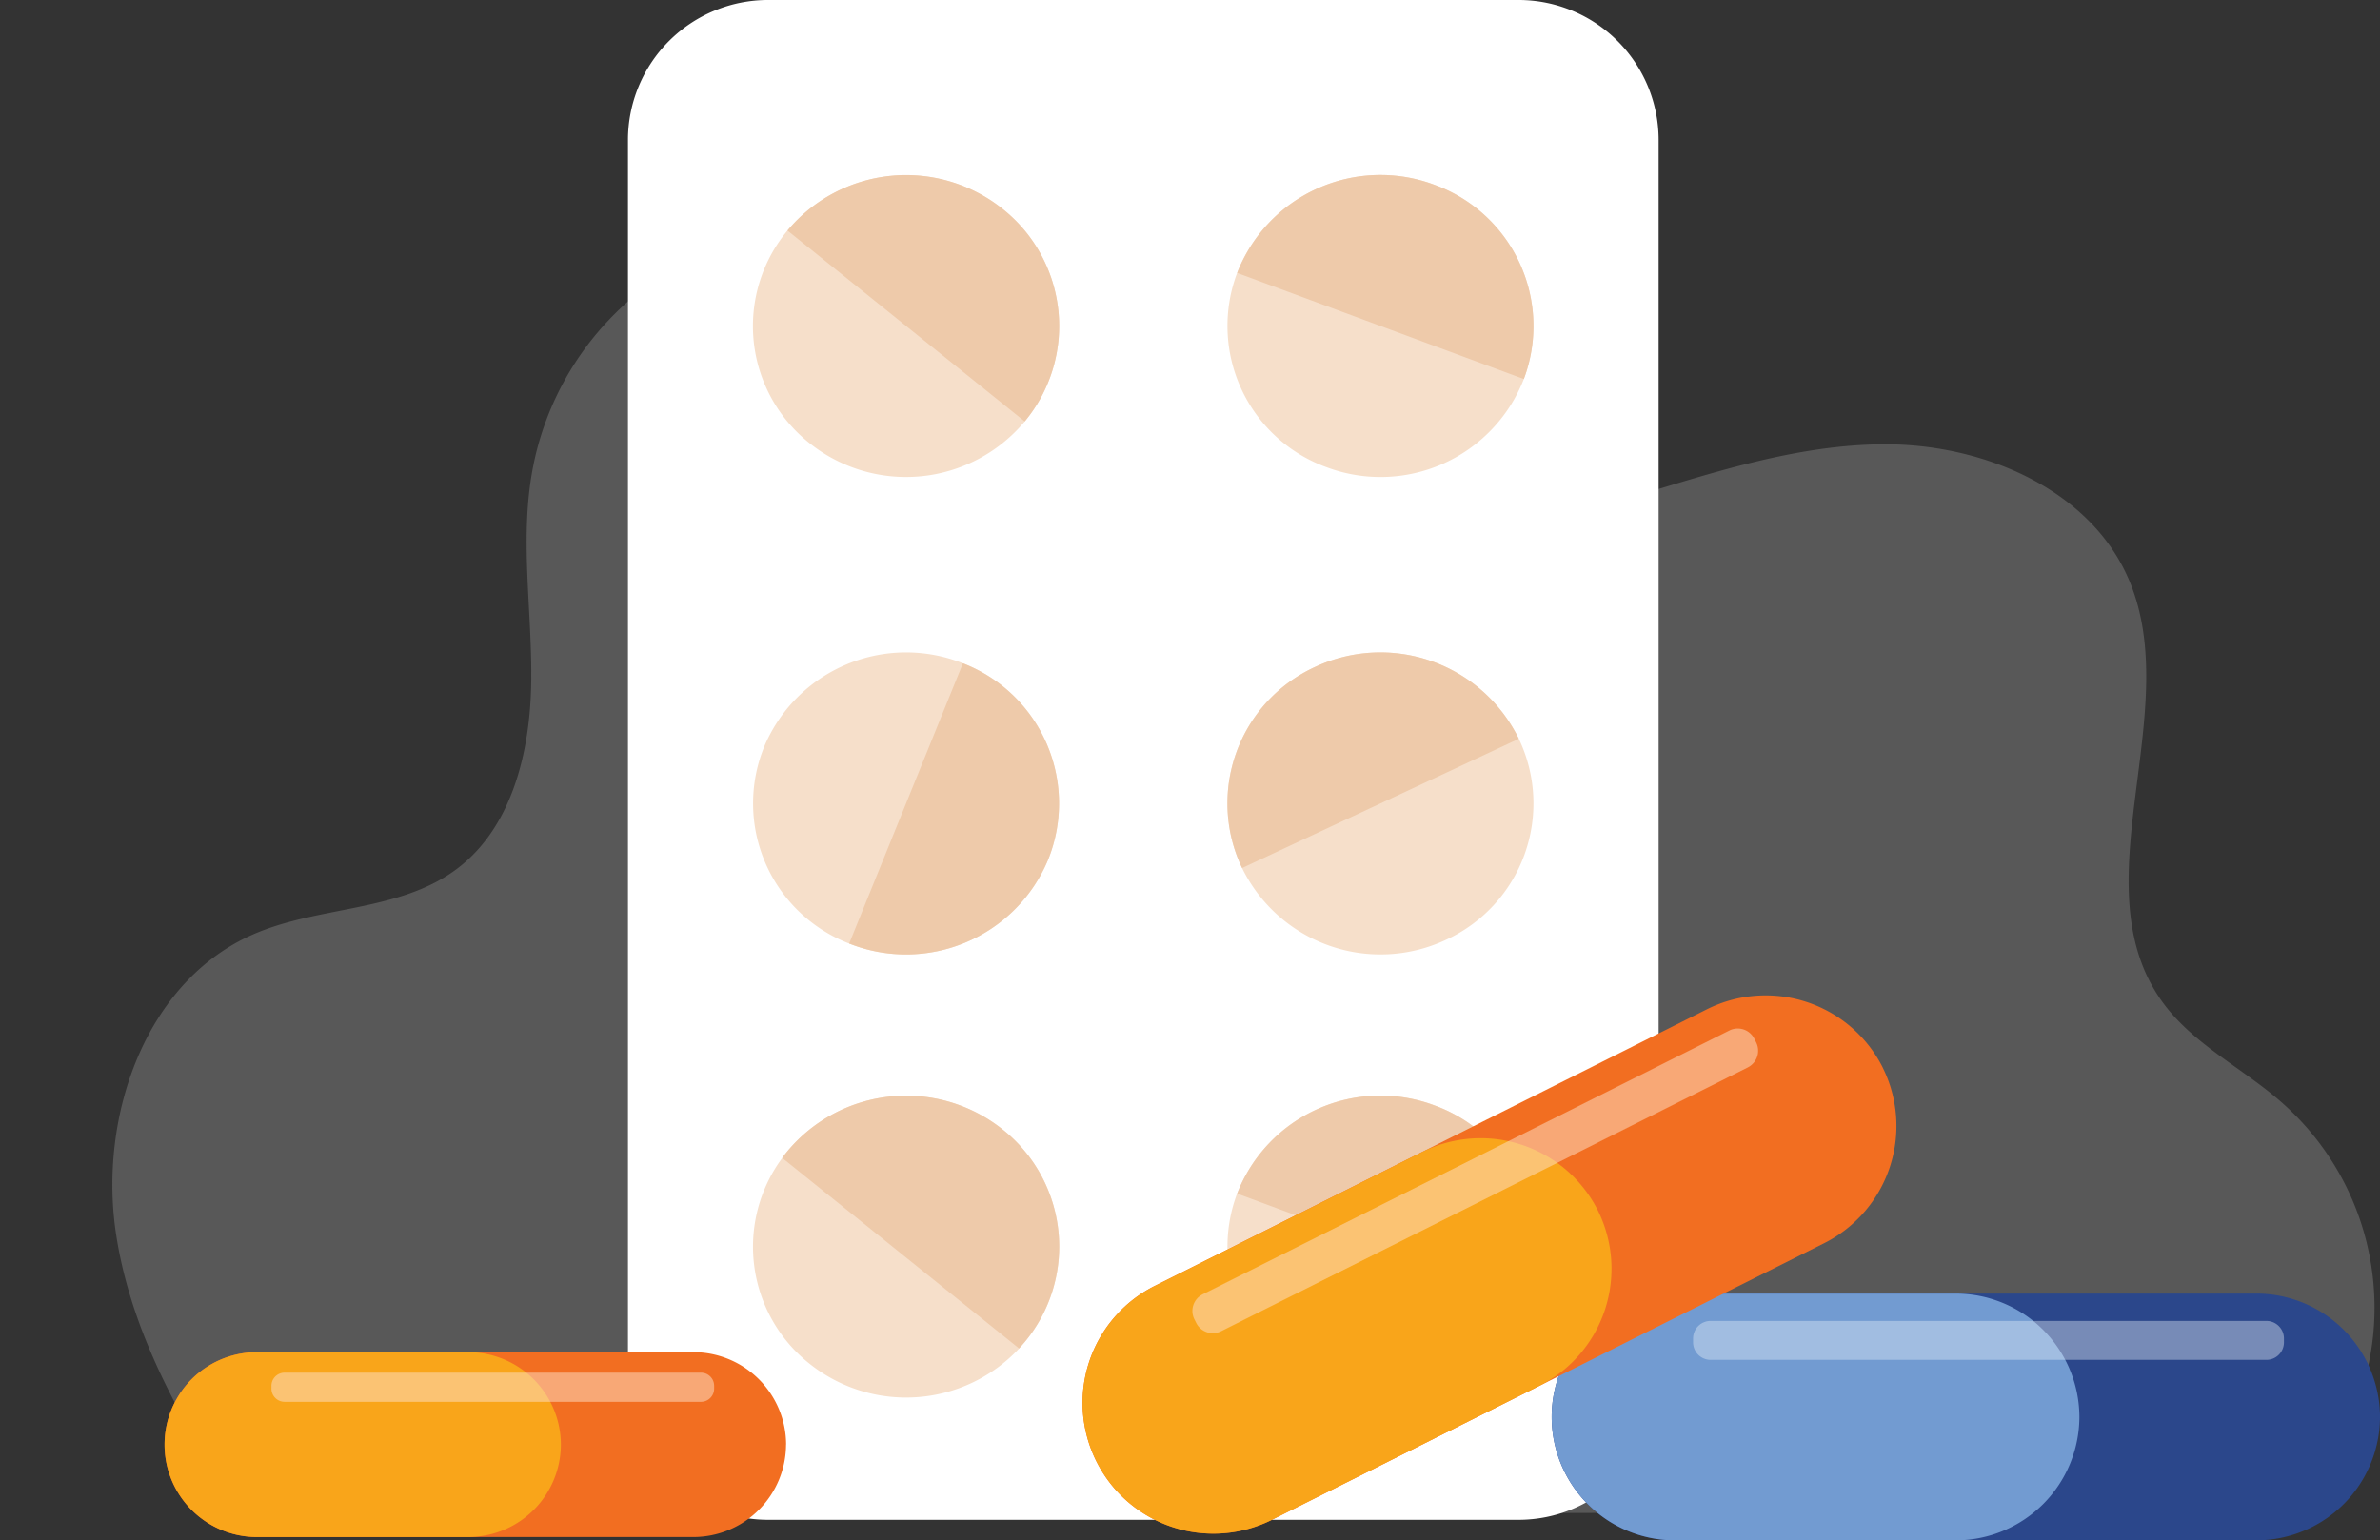
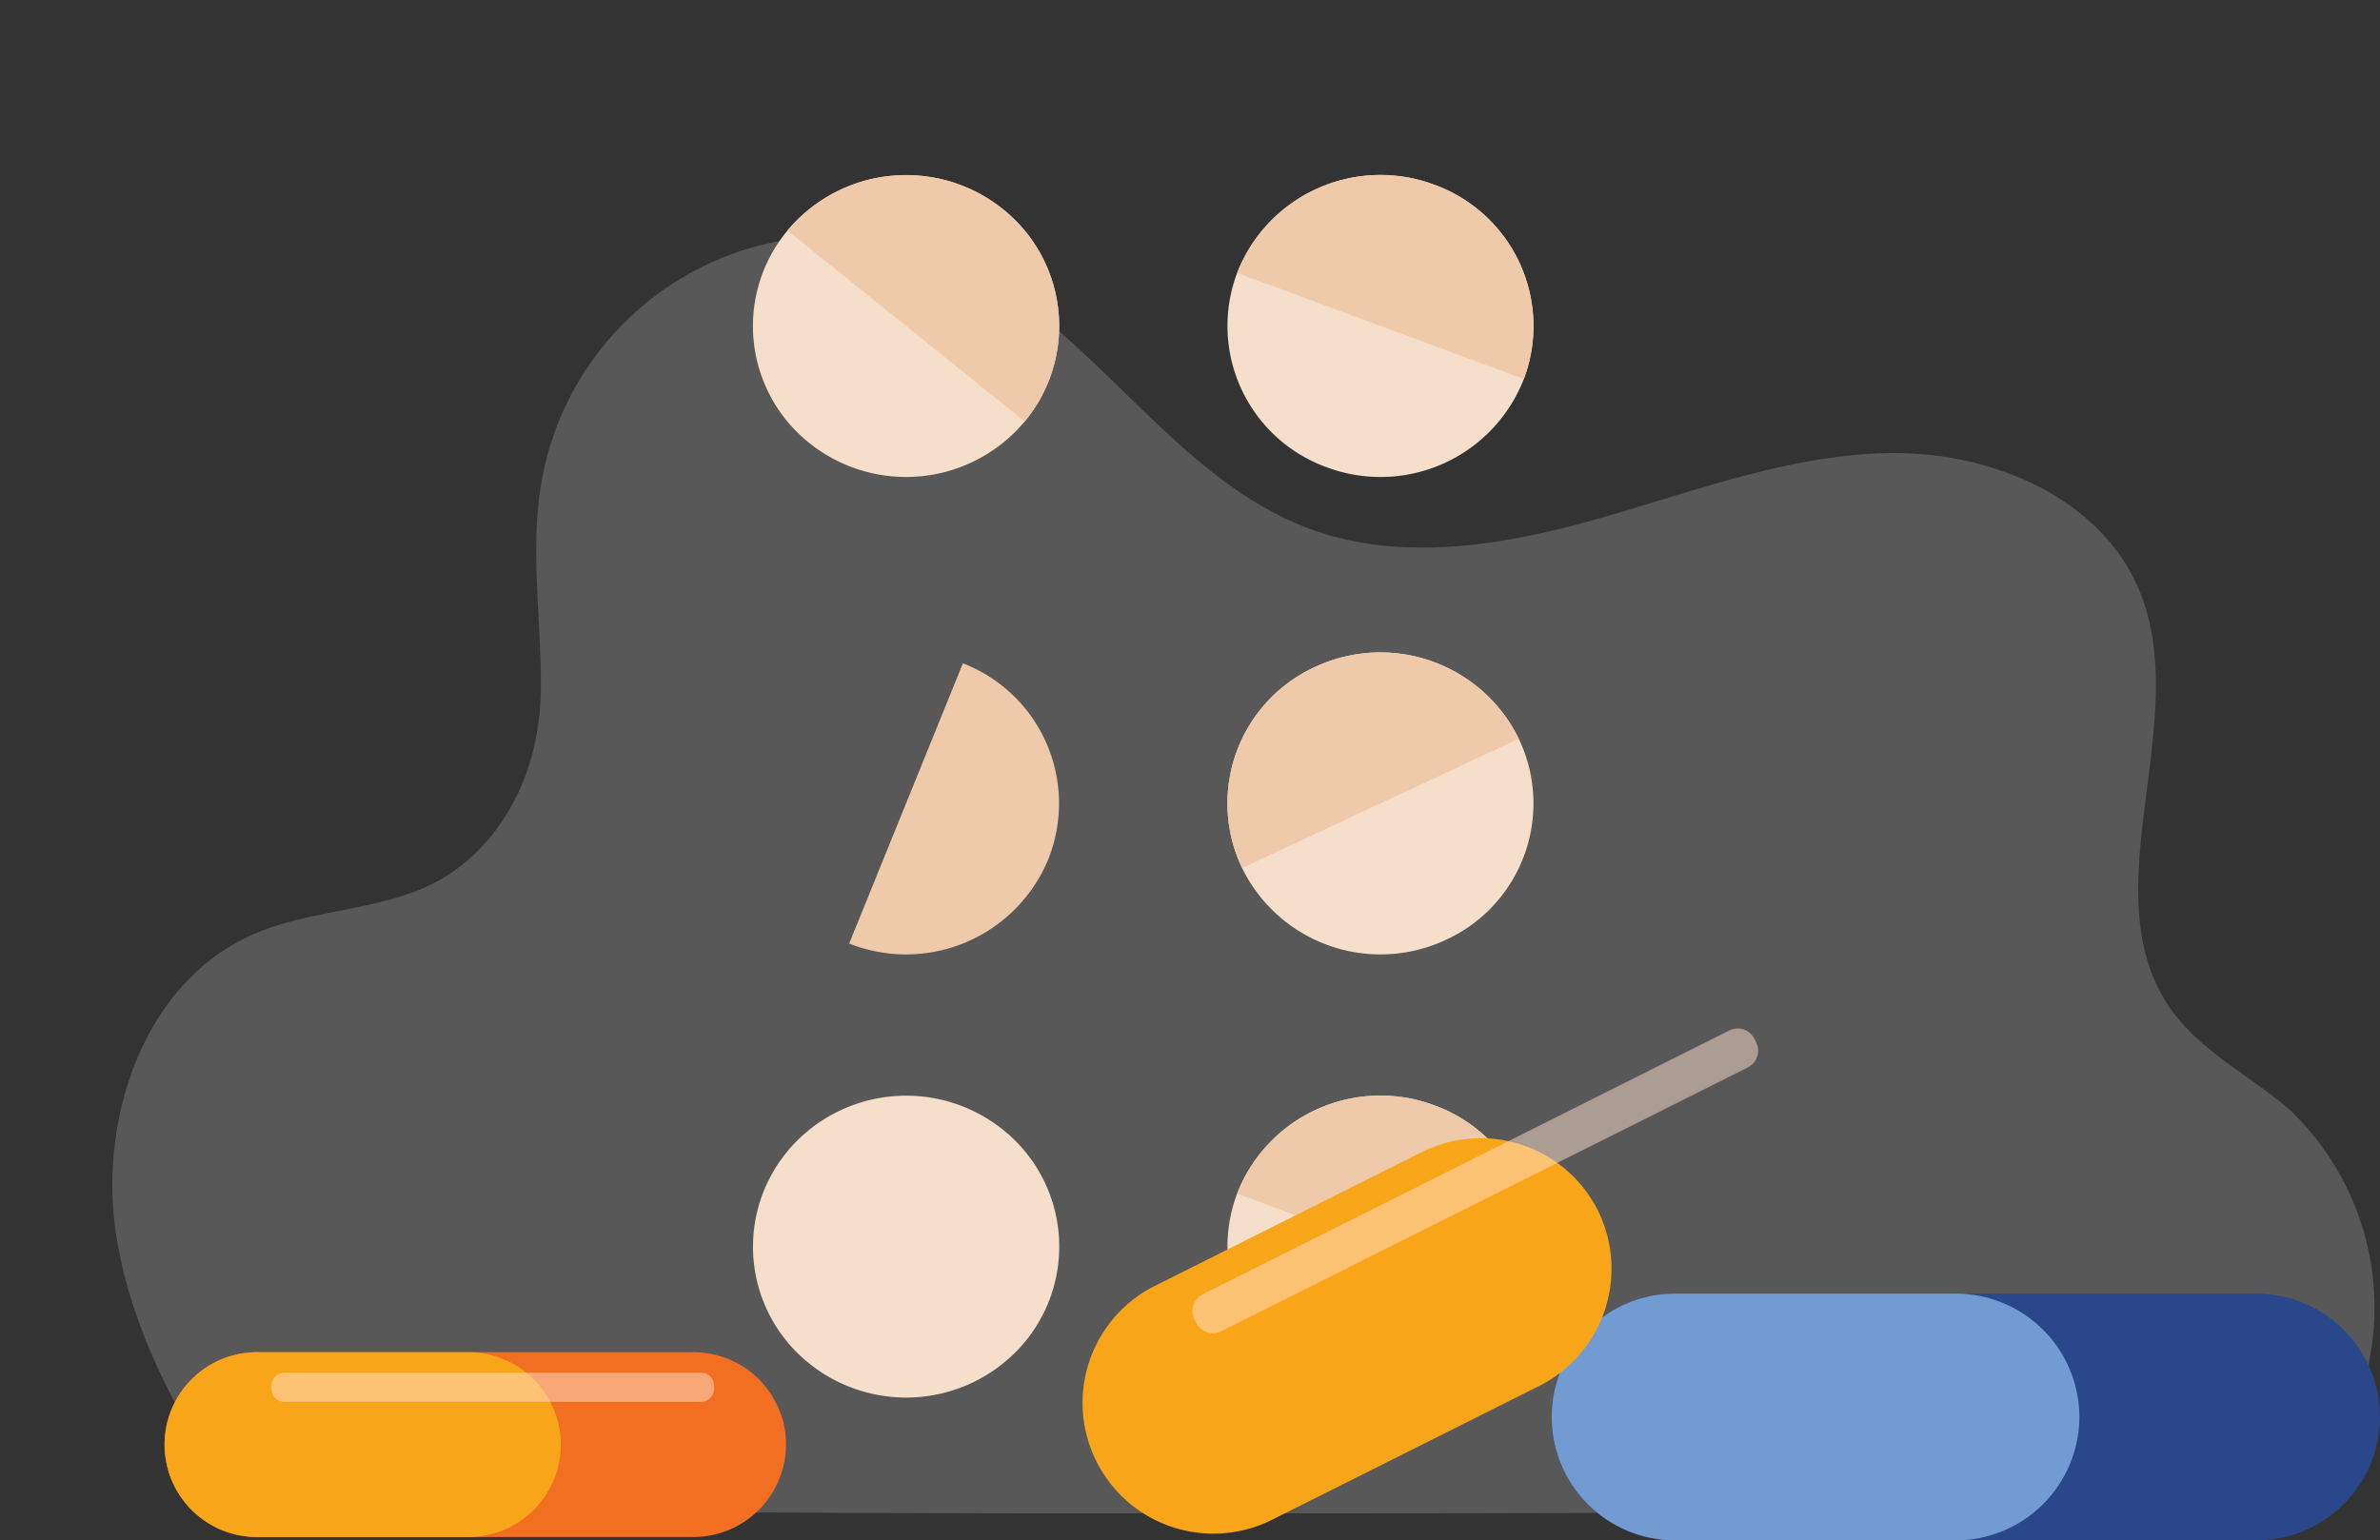
<svg xmlns="http://www.w3.org/2000/svg" id="Group_24769" data-name="Group 24769" width="177.856" height="115.135" viewBox="0 0 177.856 115.135">
  <rect x="0" y="0" width="177.856" height="115.135" fill="#333333" stroke="none" />
  <defs>
    <clipPath id="clip-path">
      <rect id="Rectangle_2984" data-name="Rectangle 2984" width="177.856" height="115.135" fill="none" />
    </clipPath>
    <clipPath id="clip-path-3">
      <rect id="Rectangle_2979" data-name="Rectangle 2979" width="169.056" height="96.14" fill="none" />
    </clipPath>
    <clipPath id="clip-path-4">
-       <rect id="Rectangle_2980" data-name="Rectangle 2980" width="44.154" height="2.908" fill="none" />
-     </clipPath>
+       </clipPath>
    <clipPath id="clip-path-5">
      <rect id="Rectangle_2981" data-name="Rectangle 2981" width="42.282" height="22.779" fill="none" />
    </clipPath>
    <clipPath id="clip-path-6">
      <rect id="Rectangle_2982" data-name="Rectangle 2982" width="33.081" height="2.179" fill="none" />
    </clipPath>
  </defs>
  <g id="Group_24768" data-name="Group 24768" clip-path="url(#clip-path)">
    <g id="Group_24767" data-name="Group 24767">
      <g id="Group_24766" data-name="Group 24766" clip-path="url(#clip-path)">
        <g id="Group_24756" data-name="Group 24756" transform="translate(8.398 16.982)" style="mix-blend-mode: multiply;isolation: isolate">
          <g id="Group_24755" data-name="Group 24755" opacity="0.258">
            <g id="Group_24754" data-name="Group 24754" transform="translate(0 0)" clip-path="url(#clip-path-3)">
-               <path id="Path_20717" data-name="Path 20717" d="M.268,86.387C1.346,93.539,4.9,99.976,8.838,106.111q.258.4.52.8H9.53l.689.011h.071l1.366.023h.49l.833.012c.624.01,1.268.018,1.926.027l5.031.058q2.833.031,5.969.058l.97.008c9.287.081,20.388.141,32.645.178q4.505.014,9.208.021H88.781q5.378,0,10.579-.007,2.746,0,5.435-.01c4.627-.008,9.118-.022,13.439-.04l2.176-.008,1.5-.007,2.429-.01,2.431-.012c4.5-.022,8.769-.049,12.763-.079l1.788-.012.868-.006,4.291-.034q1.678-.019,3.271-.033l.646-.006h.279l4.9-.055c1.319-.018,2.575-.032,3.765-.051.35,0,.694-.01,1.033-.016.253,0,.5-.008.748-.01l.344-.005c.135,0,.268,0,.4-.006h.208l.489-.008q.4-.386.785-.79a20.445,20.445,0,0,0-.582-28.908q-.35-.337-.717-.657c-2.914-2.549-6.576-4.313-8.846-7.447-6.3-8.707,1.677-21.566-2.473-31.481-2.867-6.85-10.928-10.245-18.351-10.208s-14.536,2.744-21.674,4.794-14.905,3.443-21.881.889c-10.558-3.857-16.484-15.611-26.8-20.077a22.18,22.18,0,0,0-30.652,16.43c-.928,5.17,0,10.477-.072,15.731S29.847,56.154,25.6,59.242c-4.282,3.11-10.178,2.665-15.033,4.769C2.457,67.523-1.042,77.652.268,86.387" transform="translate(0 -11.173)" fill="#c3c3c3" style="mix-blend-mode: multiply;isolation: isolate" />
+               <path id="Path_20717" data-name="Path 20717" d="M.268,86.387C1.346,93.539,4.9,99.976,8.838,106.111q.258.4.52.8H9.53l.689.011h.071l1.366.023h.49l.833.012c.624.01,1.268.018,1.926.027l5.031.058q2.833.031,5.969.058l.97.008c9.287.081,20.388.141,32.645.178q4.505.014,9.208.021H88.781q5.378,0,10.579-.007,2.746,0,5.435-.01c4.627-.008,9.118-.022,13.439-.04l2.176-.008,1.5-.007,2.429-.01,2.431-.012c4.5-.022,8.769-.049,12.763-.079l1.788-.012.868-.006,4.291-.034q1.678-.019,3.271-.033l.646-.006h.279l4.9-.055c1.319-.018,2.575-.032,3.765-.051.35,0,.694-.01,1.033-.016.253,0,.5-.008.748-.01l.344-.005c.135,0,.268,0,.4-.006h.208l.489-.008q.4-.386.785-.79a20.445,20.445,0,0,0-.582-28.908c-2.914-2.549-6.576-4.313-8.846-7.447-6.3-8.707,1.677-21.566-2.473-31.481-2.867-6.85-10.928-10.245-18.351-10.208s-14.536,2.744-21.674,4.794-14.905,3.443-21.881.889c-10.558-3.857-16.484-15.611-26.8-20.077a22.18,22.18,0,0,0-30.652,16.43c-.928,5.17,0,10.477-.072,15.731S29.847,56.154,25.6,59.242c-4.282,3.11-10.178,2.665-15.033,4.769C2.457,67.523-1.042,77.652.268,86.387" transform="translate(0 -11.173)" fill="#c3c3c3" style="mix-blend-mode: multiply;isolation: isolate" />
            </g>
          </g>
        </g>
-         <path id="Path_20718" data-name="Path 20718" d="M42.958,103.162V10.437A10.467,10.467,0,0,1,53.4,0h56.141a10.467,10.467,0,0,1,10.437,10.437v92.725A10.467,10.467,0,0,1,109.536,113.6H53.4a10.467,10.467,0,0,1-10.437-10.437" transform="translate(3.97)" fill="#fff" />
        <path id="Path_20719" data-name="Path 20719" d="M91.38,33.818a11.234,11.234,0,0,1-6.69-14.526A11.49,11.49,0,0,1,99.425,12.7a11.236,11.236,0,0,1,6.689,14.526A11.492,11.492,0,0,1,91.38,33.818" transform="translate(7.76 1.107)" fill="#f6dfca" />
        <path id="Path_20720" data-name="Path 20720" d="M106.053,27.223,84.629,19.292A11.49,11.49,0,0,1,99.363,12.7a11.237,11.237,0,0,1,6.69,14.526" transform="translate(7.822 1.107)" fill="#eecaaa" />
        <path id="Path_20721" data-name="Path 20721" d="M55.713,32a11.17,11.17,0,0,1-1.628-15.872,11.553,11.553,0,0,1,16.1-1.6,11.173,11.173,0,0,1,1.628,15.872,11.555,11.555,0,0,1-16.1,1.6" transform="translate(4.76 1.107)" fill="#f6dfca" />
        <path id="Path_20722" data-name="Path 20722" d="M71.594,30.391,53.868,16.124a11.551,11.551,0,0,1,16.1-1.6,11.174,11.174,0,0,1,1.628,15.872" transform="translate(4.979 1.107)" fill="#eecaaa" />
        <path id="Path_20723" data-name="Path 20723" d="M91.38,96.809a11.234,11.234,0,0,1-6.69-14.526,11.49,11.49,0,0,1,14.735-6.595,11.236,11.236,0,0,1,6.689,14.526A11.492,11.492,0,0,1,91.38,96.809" transform="translate(7.76 6.928)" fill="#f6dfca" />
        <path id="Path_20724" data-name="Path 20724" d="M106.053,90.216,84.629,82.285A11.49,11.49,0,0,1,99.363,75.69a11.237,11.237,0,0,1,6.69,14.526" transform="translate(7.822 6.929)" fill="#eecaaa" />
        <path id="Path_20725" data-name="Path 20725" d="M55.714,94.986A11.164,11.164,0,0,1,53.7,79.62c.122-.173.255-.339.391-.506a11.552,11.552,0,0,1,16.1-1.6,11.17,11.17,0,0,1,1.628,15.871c-.138.165-.275.323-.421.48a11.557,11.557,0,0,1-15.678,1.125" transform="translate(4.76 6.929)" fill="#f6dfca" />
-         <path id="Path_20726" data-name="Path 20726" d="M71.207,93.861,53.51,79.62c.121-.173.253-.339.391-.506A11.552,11.552,0,0,1,70,77.51a11.171,11.171,0,0,1,1.628,15.871c-.138.165-.275.323-.421.48" transform="translate(4.946 6.929)" fill="#eecaaa" />
        <path id="Path_20727" data-name="Path 20727" d="M100.3,66.119a11.512,11.512,0,0,1-15.239-5.363A11.211,11.211,0,0,1,90.5,45.732a11.515,11.515,0,0,1,15.239,5.362A11.213,11.213,0,0,1,100.3,66.119" transform="translate(7.76 4.126)" fill="#f6dfca" />
        <path id="Path_20728" data-name="Path 20728" d="M105.742,51.095l-20.68,9.662A11.213,11.213,0,0,1,90.5,45.732a11.515,11.515,0,0,1,15.24,5.363" transform="translate(7.76 4.126)" fill="#eecaaa" />
-         <path id="Path_20729" data-name="Path 20729" d="M52.327,51.734A11.5,11.5,0,0,1,67.2,45.453a11.229,11.229,0,0,1,6.371,14.665A11.5,11.5,0,0,1,58.7,66.4a11.229,11.229,0,0,1-6.371-14.665" transform="translate(4.76 4.126)" fill="#f6dfca" />
        <path id="Path_20730" data-name="Path 20730" d="M58.089,66.33l8.5-20.945a11.227,11.227,0,0,1,6.371,14.664A11.5,11.5,0,0,1,58.089,66.33" transform="translate(5.369 4.195)" fill="#eecaaa" />
        <path id="Path_20731" data-name="Path 20731" d="M168.054,97.731a9.256,9.256,0,0,1-9.222,9.223H115.281a9.222,9.222,0,0,1,0-18.443h43.551a9.249,9.249,0,0,1,9.222,9.22" transform="translate(9.803 8.18)" fill="#2b478b" />
        <path id="Path_20732" data-name="Path 20732" d="M145.588,97.731a9.25,9.25,0,0,1-9.22,9.223H115.281a9.222,9.222,0,0,1,0-18.443h21.087a9.247,9.247,0,0,1,9.22,9.22" transform="translate(9.803 8.18)" fill="#729bd1" />
        <g id="Group_24759" data-name="Group 24759" transform="translate(126.524 98.737)" opacity="0.4">
          <g id="Group_24758" data-name="Group 24758">
            <g id="Group_24757" data-name="Group 24757" clip-path="url(#clip-path-4)">
              <path id="Path_20733" data-name="Path 20733" d="M158.667,93.292h-41.54a1.31,1.31,0,0,1-1.307-1.307v-.295a1.31,1.31,0,0,1,1.307-1.307h41.54a1.31,1.31,0,0,1,1.307,1.307v.295a1.31,1.31,0,0,1-1.307,1.307" transform="translate(-115.82 -90.384)" fill="#e9f1fa" />
            </g>
          </g>
        </g>
-         <path id="Path_20734" data-name="Path 20734" d="M133.849,73.5a9.811,9.811,0,0,1-4.361,13.122L88.211,107.3a9.776,9.776,0,0,1-8.76-17.48l41.278-20.685a9.8,9.8,0,0,1,13.12,4.358" transform="translate(6.845 6.295)" fill="#f26e21" />
        <path id="Path_20735" data-name="Path 20735" d="M112.556,83.265A9.808,9.808,0,0,1,108.2,96.386L88.211,106.4a9.776,9.776,0,0,1-8.76-17.48L99.438,78.905a9.8,9.8,0,0,1,13.118,4.36" transform="translate(6.845 7.198)" fill="#f9a51a" />
        <g id="Group_24762" data-name="Group 24762" transform="translate(89.107 76.875)" opacity="0.5">
          <g id="Group_24761" data-name="Group 24761">
            <g id="Group_24760" data-name="Group 24760" clip-path="url(#clip-path-5)">
              <path id="Path_20736" data-name="Path 20736" d="M123.087,73.274,83.713,93a1.39,1.39,0,0,1-1.859-.618l-.14-.28a1.39,1.39,0,0,1,.618-1.859L121.7,70.517a1.391,1.391,0,0,1,1.86.617l.14.28a1.39,1.39,0,0,1-.618,1.859" transform="translate(-81.568 -70.371)" fill="#fde1cb" />
            </g>
          </g>
        </g>
        <path id="Path_20737" data-name="Path 20737" d="M57.7,99.426a6.934,6.934,0,0,1-6.91,6.91H18.166a6.908,6.908,0,0,1,0-13.817H50.795a6.929,6.929,0,0,1,6.91,6.907" transform="translate(1.041 8.551)" fill="#f26e21" />
        <path id="Path_20738" data-name="Path 20738" d="M40.873,99.426a6.93,6.93,0,0,1-6.907,6.91h-15.8a6.908,6.908,0,0,1,0-13.817h15.8a6.927,6.927,0,0,1,6.907,6.907" transform="translate(1.041 8.551)" fill="#f9a51a" />
        <g id="Group_24765" data-name="Group 24765" transform="translate(20.287 102.602)" opacity="0.5">
          <g id="Group_24764" data-name="Group 24764">
            <g id="Group_24763" data-name="Group 24763" clip-path="url(#clip-path-6)">
              <path id="Path_20739" data-name="Path 20739" d="M50.672,96.1H19.55a.982.982,0,0,1-.98-.979V94.9a.983.983,0,0,1,.98-.979H50.672a.982.982,0,0,1,.979.979v.222a.981.981,0,0,1-.979.979" transform="translate(-18.571 -93.921)" fill="#fde1cb" />
            </g>
          </g>
        </g>
      </g>
    </g>
  </g>
</svg>